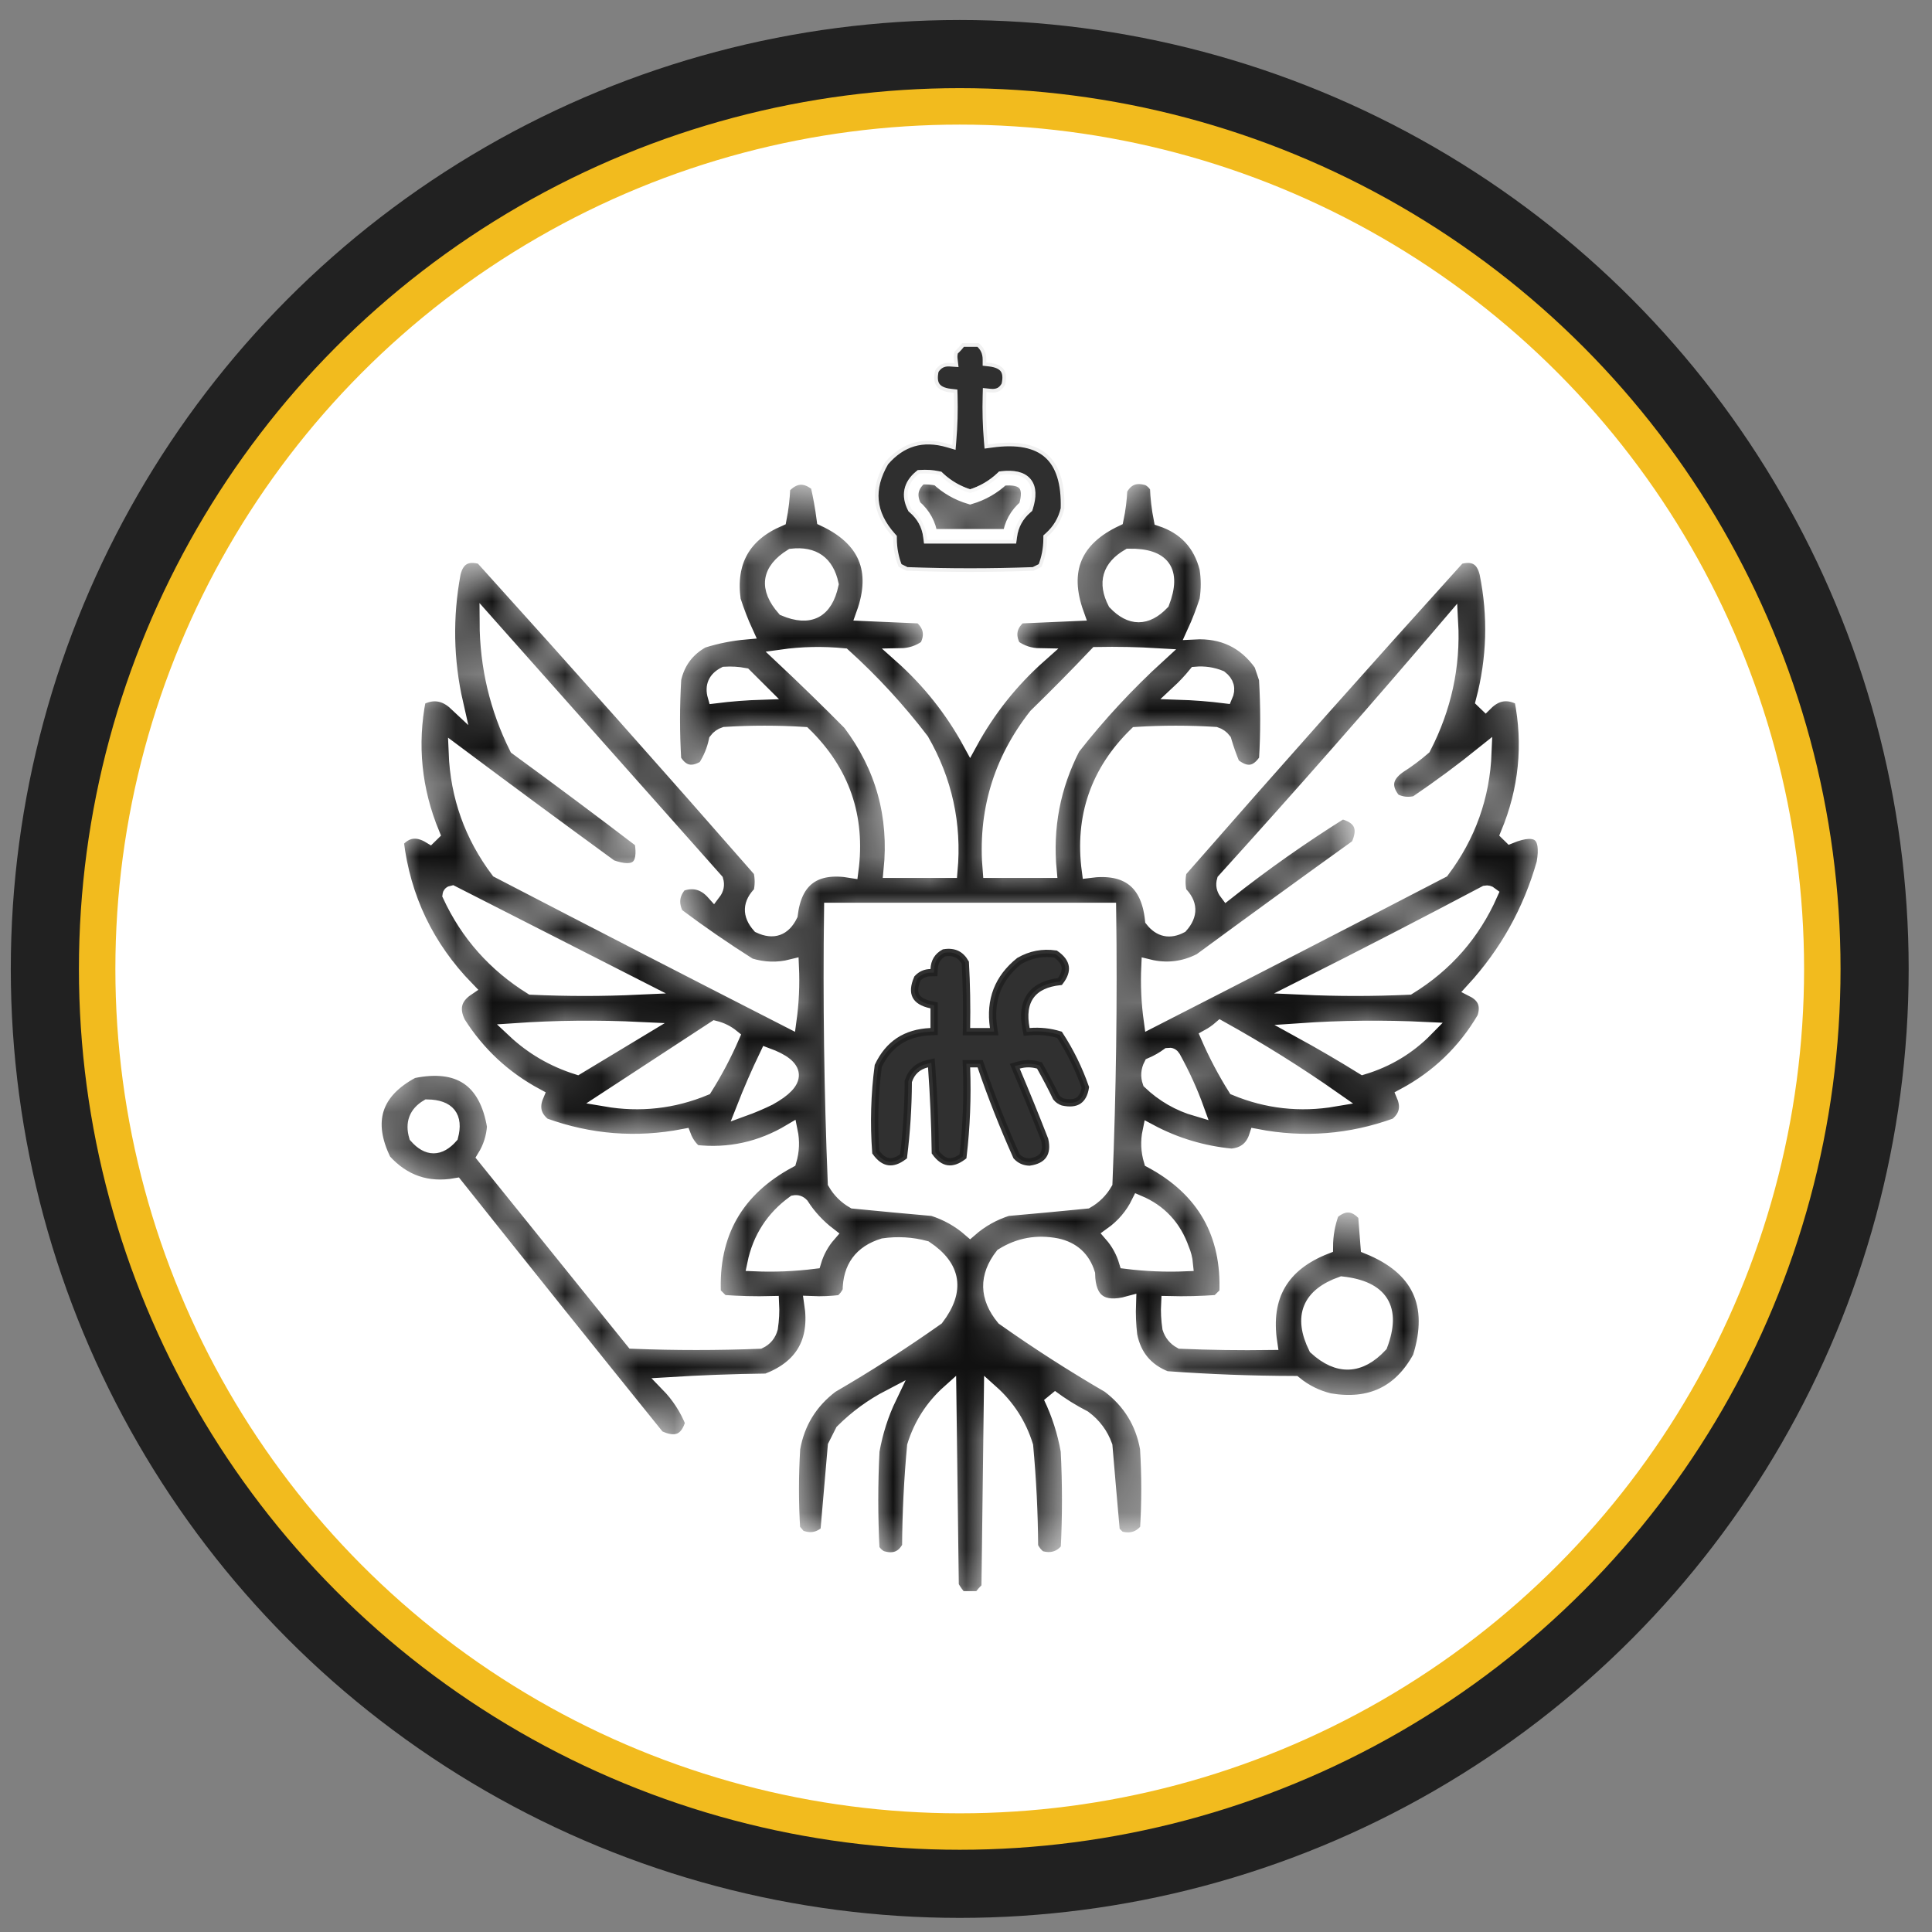
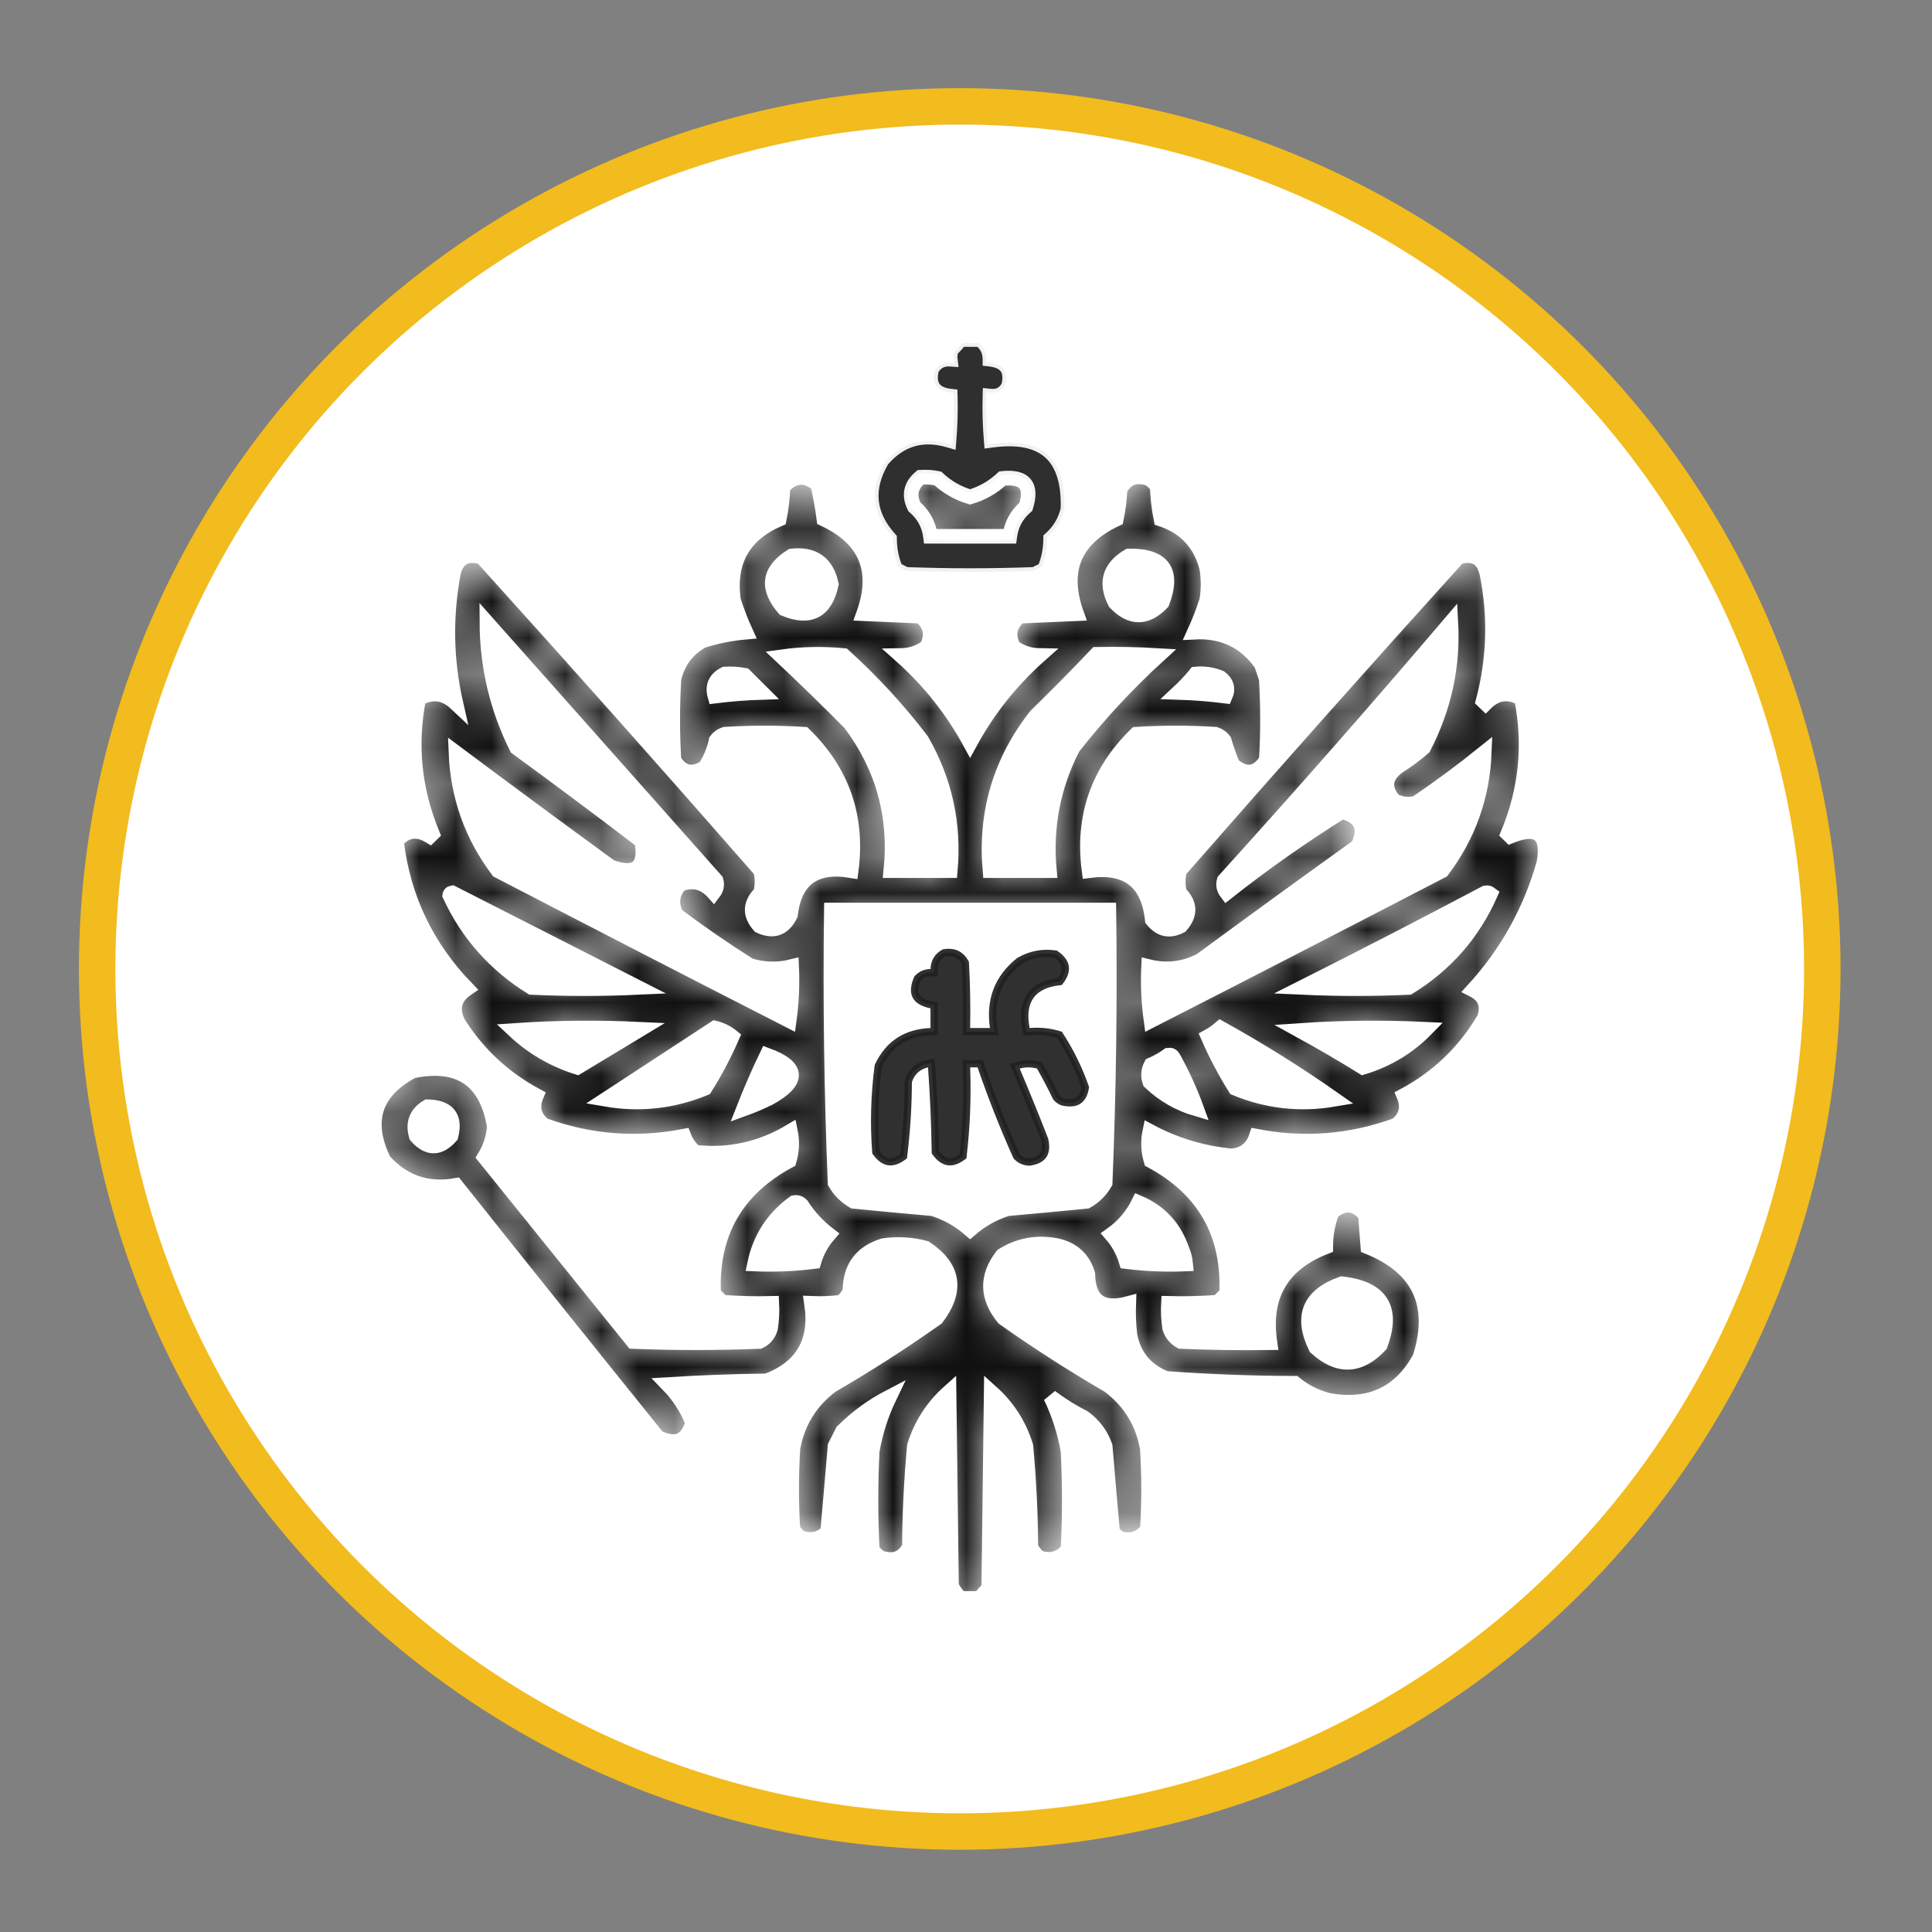
<svg xmlns="http://www.w3.org/2000/svg" width="53" height="53" viewBox="0 0 53 53" fill="none">
  <rect x="0" y="0" width="53" height="53" fill="#808080" stroke="none" />
-   <circle cx="26.328" cy="26.581" r="26.032" fill="#212121" />
  <circle cx="26.328" cy="26.581" r="23.663" fill="white" stroke="#F2BB1E" />
  <path opacity="0.932" d="M28.739 12.475C29.057 12.76 29.219 13.244 29.198 13.955C29.129 14.251 28.982 14.499 28.755 14.703L28.722 14.733L28.722 14.777C28.721 15.048 28.672 15.305 28.574 15.548L28.472 15.599L28.355 15.657C27.194 15.7 26.032 15.7 24.87 15.657L24.754 15.599L24.651 15.548C24.554 15.305 24.504 15.048 24.503 14.777L24.503 14.739L24.478 14.711C24.192 14.391 24.038 14.064 24.006 13.73C23.975 13.399 24.063 13.049 24.281 12.678C24.516 12.406 24.774 12.232 25.056 12.149C25.34 12.066 25.656 12.072 26.007 12.176L26.124 12.21L26.134 12.088C26.169 11.68 26.18 11.272 26.169 10.863L26.166 10.776L26.08 10.766C25.871 10.743 25.751 10.675 25.689 10.585C25.628 10.497 25.607 10.363 25.653 10.162C25.702 10.084 25.758 10.031 25.821 9.998C25.887 9.963 25.966 9.947 26.062 9.954L26.182 9.962L26.168 9.843C26.16 9.774 26.167 9.707 26.188 9.642C26.266 9.572 26.334 9.496 26.393 9.414H26.394H26.395H26.396H26.397H26.398H26.399H26.4H26.401H26.402H26.404H26.405H26.406H26.407H26.408H26.409H26.41H26.411H26.412H26.413H26.414H26.415H26.416H26.417H26.418H26.419H26.421H26.422H26.423H26.424H26.425H26.426H26.427H26.428H26.429H26.43H26.431H26.432H26.433H26.434H26.435H26.436H26.438H26.439H26.44H26.441H26.442H26.443H26.444H26.445H26.446H26.447H26.448H26.449H26.45H26.451H26.452H26.453H26.454H26.456H26.457H26.458H26.459H26.46H26.461H26.462H26.463H26.464H26.465H26.466H26.467H26.468H26.469H26.47H26.471H26.473H26.474H26.475H26.476H26.477H26.478H26.479H26.48H26.481H26.482H26.483H26.484H26.485H26.486H26.487H26.488H26.489H26.491H26.492H26.493H26.494H26.495H26.496H26.497H26.498H26.499H26.5H26.501H26.502H26.503H26.504H26.506H26.506H26.508H26.509H26.51H26.511H26.512H26.513H26.514H26.515H26.516H26.517H26.518H26.519H26.52H26.521H26.523H26.523H26.525H26.526H26.527H26.528H26.529H26.53H26.531H26.532H26.533H26.534H26.535H26.536H26.537H26.538H26.54H26.541H26.542H26.543H26.544H26.545H26.546H26.547H26.548H26.549H26.55H26.551H26.552H26.553H26.554H26.555H26.556H26.558H26.559H26.56H26.561H26.562H26.563H26.564H26.565H26.566H26.567H26.568H26.569H26.57H26.571H26.572H26.573H26.575H26.576H26.577H26.578H26.579H26.58H26.581H26.582H26.583H26.584H26.585H26.586H26.587H26.588H26.589H26.59H26.591H26.593H26.594H26.595H26.596H26.597H26.598H26.599H26.6H26.601H26.602H26.603H26.604H26.605H26.606H26.607H26.608H26.61H26.611H26.612H26.613H26.614H26.615H26.616H26.617H26.618H26.619H26.62H26.621H26.622H26.623H26.624H26.625H26.627H26.628H26.629H26.63H26.631H26.632H26.633H26.634H26.635H26.636H26.637H26.638H26.639H26.64H26.641H26.642H26.644H26.645H26.646H26.647H26.648H26.649H26.65H26.651H26.652H26.653H26.654H26.655H26.656H26.657H26.658H26.66H26.661H26.662H26.663H26.664H26.665H26.666H26.667H26.668H26.669H26.67H26.671H26.672H26.673H26.674H26.675H26.677H26.677H26.679H26.68H26.681H26.682H26.683H26.684H26.685H26.686H26.687H26.688H26.689H26.69H26.691H26.692H26.694H26.695H26.696H26.697H26.698H26.699H26.7H26.701H26.702H26.703H26.704H26.705H26.706H26.707H26.708H26.709H26.71H26.712H26.713H26.714H26.715H26.716H26.717H26.718H26.719H26.72H26.721H26.722H26.723H26.724H26.725H26.726H26.727H26.729H26.73H26.731H26.732H26.733H26.734H26.735H26.736H26.737H26.738H26.739H26.74H26.741H26.742H26.743H26.744H26.745H26.747H26.748H26.749H26.75H26.751H26.752H26.753H26.754H26.755H26.756H26.757H26.758H26.759H26.76H26.762H26.762H26.764H26.765H26.766H26.767H26.768H26.769H26.77H26.771H26.772H26.773H26.774H26.775H26.776H26.777H26.779H26.779H26.781H26.782H26.783H26.784H26.785H26.786H26.787H26.788H26.789H26.79H26.791H26.792H26.793H26.794H26.796H26.797H26.798H26.799H26.8H26.801H26.802H26.803H26.804H26.805H26.806H26.807H26.808H26.809H26.81H26.811H26.812H26.814H26.815H26.816H26.817H26.818H26.819H26.82H26.821H26.822H26.823H26.824H26.825H26.826H26.827H26.828H26.829H26.831H26.832H26.833H26.834H26.835H26.836H26.837H26.838H26.839H26.84H26.841H26.842H26.843H26.844H26.845H26.846H26.848H26.849H26.85H26.85C26.987 9.527 27.055 9.671 27.057 9.855L27.057 9.943L27.145 9.953C27.355 9.978 27.477 10.046 27.539 10.136C27.599 10.224 27.62 10.359 27.572 10.56C27.527 10.642 27.473 10.696 27.412 10.729C27.348 10.762 27.268 10.777 27.167 10.766L27.06 10.755L27.057 10.863C27.045 11.272 27.057 11.68 27.091 12.088L27.1 12.193L27.204 12.179C27.917 12.08 28.42 12.189 28.739 12.475ZM25.246 12.992L25.214 12.994L25.189 13.015C25.041 13.138 24.944 13.281 24.91 13.443C24.876 13.605 24.908 13.774 24.994 13.946L25.003 13.964L25.018 13.977C25.252 14.177 25.387 14.424 25.426 14.723L25.437 14.81H25.525H25.529H25.534H25.538H25.542H25.546H25.55H25.555H25.559H25.563H25.567H25.572H25.576H25.58H25.584H25.589H25.593H25.597H25.602H25.606H25.61H25.614H25.619H25.623H25.627H25.631H25.636H25.64H25.644H25.648H25.652H25.657H25.661H25.665H25.669H25.674H25.678H25.682H25.686H25.691H25.695H25.699H25.703H25.708H25.712H25.716H25.721H25.725H25.729H25.733H25.738H25.742H25.746H25.75H25.755H25.759H25.763H25.767H25.771H25.776H25.78H25.784H25.788H25.793H25.797H25.801H25.805H25.81H25.814H25.818H25.823H25.827H25.831H25.835H25.84H25.844H25.848H25.852H25.856H25.861H25.865H25.869H25.873H25.878H25.882H25.886H25.89H25.895H25.899H25.903H25.907H25.912H25.916H25.92H25.924H25.929H25.933H25.937H25.941H25.946H25.95H25.954H25.958H25.963H25.967H25.971H25.975H25.98H25.984H25.988H25.992H25.997H26.001H26.005H26.009H26.014H26.018H26.022H26.026H26.031H26.035H26.039H26.043H26.048H26.052H26.056H26.06H26.065H26.069H26.073H26.077H26.082H26.086H26.09H26.094H26.099H26.103H26.107H26.111H26.116H26.12H26.124H26.128H26.133H26.137H26.141H26.145H26.15H26.154H26.158H26.162H26.167H26.171H26.175H26.179H26.184H26.188H26.192H26.196H26.201H26.205H26.209H26.213H26.218H26.222H26.226H26.23H26.235H26.239H26.243H26.247H26.252H26.256H26.26H26.264H26.269H26.273H26.277H26.281H26.286H26.29H26.294H26.298H26.303H26.307H26.311H26.315H26.32H26.324H26.328H26.332H26.337H26.341H26.345H26.349H26.354H26.358H26.362H26.366H26.371H26.375H26.379H26.383H26.388H26.392H26.396H26.4H26.405H26.409H26.413H26.417H26.422H26.426H26.43H26.434H26.439H26.443H26.447H26.451H26.456H26.46H26.464H26.468H26.473H26.477H26.481H26.485H26.489H26.494H26.498H26.502H26.506H26.511H26.515H26.519H26.523H26.528H26.532H26.536H26.541H26.545H26.549H26.553H26.558H26.562H26.566H26.57H26.575H26.579H26.583H26.587H26.591H26.596H26.6H26.604H26.608H26.613H26.617H26.621H26.625H26.63H26.634H26.638H26.642H26.647H26.651H26.655H26.66H26.664H26.668H26.672H26.677H26.681H26.685H26.689H26.694H26.698H26.702H26.706H26.71H26.715H26.719H26.723H26.727H26.732H26.736H26.74H26.744H26.749H26.753H26.757H26.762H26.766H26.77H26.774H26.779H26.783H26.787H26.791H26.796H26.8H26.804H26.808H26.812H26.817H26.821H26.825H26.829H26.834H26.838H26.842H26.846H26.851H26.855H26.859H26.863H26.868H26.872H26.876H26.88H26.885H26.889H26.893H26.897H26.902H26.906H26.91H26.914H26.919H26.923H26.927H26.931H26.936H26.94H26.944H26.948H26.953H26.957H26.961H26.965H26.97H26.974H26.978H26.982H26.987H26.991H26.995H26.999H27.004H27.008H27.012H27.016H27.021H27.025H27.029H27.033H27.038H27.042H27.046H27.05H27.055H27.059H27.063H27.067H27.072H27.076H27.08H27.084H27.089H27.093H27.097H27.101H27.106H27.11H27.114H27.118H27.123H27.127H27.131H27.135H27.14H27.144H27.148H27.152H27.157H27.161H27.165H27.169H27.174H27.178H27.182H27.186H27.191H27.195H27.199H27.203H27.208H27.212H27.216H27.22H27.225H27.229H27.233H27.237H27.242H27.246H27.25H27.254H27.259H27.263H27.267H27.271H27.276H27.28H27.284H27.288H27.293H27.297H27.301H27.305H27.31H27.314H27.318H27.322H27.327H27.331H27.335H27.339H27.344H27.348H27.352H27.356H27.361H27.365H27.369H27.373H27.378H27.382H27.386H27.39H27.395H27.399H27.403H27.407H27.412H27.416H27.42H27.424H27.428H27.433H27.437H27.441H27.445H27.45H27.454H27.458H27.462H27.467H27.471H27.475H27.48H27.484H27.488H27.492H27.497H27.501H27.505H27.509H27.514H27.518H27.522H27.526H27.53H27.535H27.539H27.543H27.547H27.552H27.556H27.56H27.564H27.569H27.573H27.577H27.581H27.586H27.59H27.594H27.599H27.603H27.607H27.611H27.616H27.62H27.624H27.628H27.633H27.637H27.641H27.645H27.649H27.654H27.658H27.662H27.666H27.671H27.675H27.679H27.683H27.688H27.692H27.696H27.701H27.788L27.8 14.723C27.839 14.424 27.974 14.177 28.207 13.977L28.229 13.958L28.238 13.931C28.331 13.632 28.337 13.376 28.194 13.205C28.052 13.035 27.799 12.992 27.486 13.026L27.452 13.03L27.428 13.053C27.194 13.273 26.923 13.431 26.613 13.527C26.303 13.431 26.031 13.273 25.797 13.053L25.777 13.033L25.75 13.027C25.584 12.992 25.416 12.98 25.246 12.992Z" fill="#212121" stroke="white" stroke-width="0.2" />
  <g opacity="0.935">
    <mask id="path-4-inside-1_933_138" fill="white">
      <path fill-rule="evenodd" clip-rule="evenodd" d="M26.885 43.849C26.704 43.849 26.522 43.849 26.341 43.849C26.25 43.747 26.171 43.635 26.103 43.512C26.081 41.736 26.058 39.96 26.035 38.184C25.58 38.591 25.263 39.086 25.083 39.667C24.998 40.586 24.952 41.507 24.947 42.433C24.782 42.751 24.521 42.852 24.166 42.736C24.064 42.68 23.984 42.601 23.928 42.5C23.882 41.601 23.882 40.702 23.928 39.802C24.021 39.278 24.18 38.783 24.404 38.318C23.925 38.567 23.494 38.882 23.112 39.263C23.044 39.398 22.976 39.532 22.908 39.667C22.841 40.456 22.773 41.243 22.704 42.028C22.479 42.24 22.218 42.285 21.922 42.163C21.866 42.096 21.809 42.028 21.752 41.961C21.707 41.219 21.707 40.477 21.752 39.735C21.878 39.025 22.229 38.452 22.806 38.015C23.798 37.439 24.761 36.82 25.695 36.16C26.272 35.399 26.17 34.758 25.389 34.238C25.01 34.136 24.625 34.113 24.234 34.17C23.623 34.358 23.317 34.774 23.316 35.418C23.262 35.539 23.183 35.64 23.078 35.722C22.807 35.755 22.535 35.767 22.262 35.755C22.421 36.801 22.013 37.51 21.038 37.88C20.131 37.891 19.225 37.925 18.319 37.981C18.617 38.287 18.843 38.636 18.999 39.027C18.858 39.535 18.54 39.67 18.047 39.431C16.192 37.133 14.345 34.828 12.507 32.518C11.725 32.657 11.068 32.432 10.535 31.843C10.007 30.764 10.267 29.943 11.317 29.382C12.595 29.116 13.343 29.622 13.56 30.899C13.538 31.204 13.447 31.485 13.288 31.742C14.648 33.428 16.008 35.115 17.367 36.801C18.523 36.846 19.679 36.846 20.834 36.801C20.992 36.726 21.094 36.602 21.14 36.43C21.174 36.206 21.186 35.981 21.174 35.755C20.721 35.767 20.267 35.755 19.815 35.722C19.735 35.643 19.656 35.564 19.577 35.486C19.503 33.839 20.195 32.625 21.65 31.843C21.729 31.576 21.74 31.307 21.684 31.034C20.869 31.52 19.996 31.711 19.067 31.607C18.928 31.485 18.826 31.339 18.761 31.169C17.455 31.421 16.175 31.32 14.92 30.865C14.649 30.648 14.581 30.378 14.716 30.056C13.828 29.579 13.114 28.916 12.575 28.066C12.379 27.676 12.459 27.361 12.812 27.122C11.707 25.986 11.062 24.637 10.875 23.075C11.133 22.77 11.439 22.726 11.793 22.94C11.815 22.918 11.838 22.895 11.861 22.873C11.364 21.667 11.24 20.431 11.487 19.163C11.857 18.962 12.197 19.007 12.507 19.298C12.238 18.116 12.215 16.924 12.438 15.723C12.538 15.308 12.799 15.162 13.22 15.285C15.791 18.128 18.34 20.995 20.868 23.885C20.914 24.087 20.914 24.289 20.868 24.492C20.568 24.786 20.556 25.089 20.834 25.402C21.215 25.579 21.498 25.478 21.684 25.099C21.799 24.12 22.355 23.716 23.35 23.885C23.544 22.416 23.113 21.169 22.058 20.141C21.333 20.096 20.608 20.096 19.883 20.141C19.785 20.173 19.706 20.229 19.645 20.31C19.589 20.578 19.487 20.825 19.339 21.052C18.982 21.271 18.699 21.204 18.489 20.849C18.444 20.108 18.444 19.366 18.489 18.624C18.593 18.161 18.853 17.812 19.271 17.578C19.661 17.455 20.058 17.377 20.46 17.342C20.334 17.067 20.221 16.774 20.121 16.465C19.976 15.403 20.395 14.661 21.378 14.24C21.435 13.95 21.469 13.658 21.48 13.363C21.778 13.034 22.095 13.011 22.432 13.295C22.504 13.605 22.56 13.92 22.602 14.24C23.754 14.78 24.117 15.646 23.69 16.836C24.211 16.859 24.732 16.881 25.253 16.904C25.533 17.14 25.59 17.422 25.423 17.747C25.212 17.9 24.974 17.979 24.709 17.983C25.486 18.674 26.121 19.473 26.613 20.377C27.105 19.473 27.739 18.674 28.517 17.983C28.252 17.979 28.014 17.9 27.803 17.747C27.636 17.422 27.693 17.14 27.973 16.904C28.494 16.881 29.015 16.859 29.536 16.836C29.109 15.646 29.472 14.78 30.624 14.24C30.68 13.973 30.714 13.703 30.726 13.43C30.892 13.112 31.152 13.01 31.508 13.127C31.61 13.183 31.689 13.262 31.746 13.363C31.757 13.658 31.791 13.95 31.848 14.24C32.514 14.462 32.933 14.912 33.105 15.588C33.151 15.881 33.151 16.173 33.105 16.465C33.005 16.774 32.892 17.067 32.766 17.342C33.546 17.3 34.158 17.592 34.601 18.219C34.646 18.354 34.692 18.489 34.737 18.624C34.782 19.366 34.782 20.108 34.737 20.849C34.487 21.238 34.181 21.283 33.819 20.984C33.727 20.764 33.648 20.539 33.581 20.31C33.52 20.229 33.441 20.173 33.343 20.141C32.618 20.096 31.893 20.096 31.168 20.141C30.113 21.169 29.682 22.416 29.876 23.885C30.925 23.745 31.503 24.195 31.61 25.234C31.825 25.506 32.086 25.562 32.392 25.402C32.669 25.089 32.658 24.786 32.358 24.492C32.312 24.289 32.312 24.087 32.358 23.885C34.886 20.995 37.435 18.128 40.006 15.285C40.427 15.162 40.688 15.308 40.787 15.723C41.025 16.901 40.991 18.07 40.685 19.231C40.708 19.253 40.731 19.276 40.754 19.298C41.049 19.004 41.377 18.959 41.739 19.163C41.99 20.431 41.866 21.668 41.365 22.873C41.388 22.895 41.411 22.918 41.433 22.94C42.189 22.635 42.495 22.883 42.351 23.682C41.977 24.998 41.331 26.156 40.413 27.156C40.735 27.32 40.837 27.579 40.719 27.931C40.184 28.846 39.447 29.554 38.51 30.056C38.645 30.378 38.577 30.648 38.306 30.865C37.051 31.32 35.771 31.421 34.465 31.169C34.359 31.499 34.132 31.679 33.785 31.709C32.99 31.633 32.242 31.408 31.542 31.034C31.485 31.307 31.497 31.576 31.576 31.843C33.031 32.625 33.722 33.839 33.649 35.486C33.57 35.564 33.491 35.643 33.411 35.722C32.959 35.755 32.505 35.767 32.052 35.755C32.04 35.981 32.052 36.206 32.086 36.43C32.138 36.594 32.24 36.718 32.392 36.801C33.207 36.835 34.023 36.846 34.839 36.835C34.646 35.554 35.156 34.678 36.369 34.204C36.37 33.877 36.427 33.562 36.538 33.26C36.867 32.976 37.173 32.999 37.456 33.327C37.479 33.62 37.502 33.912 37.524 34.204C38.933 34.773 39.408 35.785 38.952 37.239C38.418 38.218 37.591 38.611 36.471 38.42C36.116 38.334 35.799 38.176 35.519 37.947C34.337 37.944 33.158 37.899 31.984 37.813C31.439 37.598 31.111 37.205 30.998 36.632C30.964 36.341 30.953 36.048 30.964 35.755C30.229 35.958 29.855 35.688 29.842 34.946C29.711 34.523 29.427 34.265 28.992 34.17C28.452 34.064 27.954 34.154 27.497 34.44C27.051 35.015 27.062 35.589 27.531 36.16C28.465 36.82 29.428 37.439 30.42 38.015C30.997 38.452 31.348 39.025 31.474 39.735C31.519 40.477 31.519 41.219 31.474 41.961C31.276 42.215 31.015 42.294 30.692 42.197C30.635 42.141 30.579 42.084 30.522 42.028C30.453 41.243 30.384 40.456 30.318 39.667C30.204 39.352 30.012 39.093 29.74 38.892C29.417 38.726 29.111 38.535 28.822 38.318C29.046 38.783 29.205 39.278 29.298 39.802C29.344 40.702 29.344 41.601 29.298 42.5C29.1 42.755 28.84 42.834 28.517 42.736C28.411 42.654 28.332 42.553 28.279 42.433C28.274 41.507 28.228 40.586 28.143 39.667C27.963 39.086 27.646 38.591 27.191 38.184C27.168 39.982 27.145 41.781 27.123 43.579C27.029 43.661 26.95 43.751 26.885 43.849ZM25.253 13.093C24.983 13.319 24.927 13.589 25.083 13.902C25.335 14.118 25.483 14.388 25.525 14.712C26.25 14.712 26.976 14.712 27.701 14.712C27.743 14.388 27.89 14.118 28.143 13.902C28.325 13.319 28.109 13.06 27.497 13.127C27.244 13.364 26.95 13.533 26.613 13.633C26.276 13.533 25.982 13.364 25.729 13.127C25.572 13.093 25.414 13.082 25.253 13.093ZM21.718 15.251C22.319 15.184 22.681 15.443 22.806 16.027C22.646 16.77 22.215 16.994 21.514 16.701C21.015 16.132 21.083 15.648 21.718 15.251ZM30.964 15.251C31.908 15.237 32.214 15.664 31.882 16.533C31.451 16.983 31.02 16.983 30.59 16.533C30.309 15.987 30.434 15.56 30.964 15.251ZM13.356 17.072C15.451 19.428 17.547 21.789 19.645 24.154C19.68 24.275 19.657 24.387 19.577 24.492C19.32 24.204 19.014 24.125 18.659 24.256C18.434 24.512 18.4 24.793 18.557 25.099C19.207 25.586 19.875 26.047 20.562 26.481C20.945 26.6 21.331 26.612 21.718 26.515C21.741 27.012 21.718 27.506 21.65 27.999C18.982 26.636 16.32 25.265 13.662 23.885C12.939 22.924 12.554 21.844 12.507 20.647C13.917 21.701 15.333 22.746 16.756 23.783C17.448 24.03 17.731 23.794 17.605 23.075C16.471 22.208 15.326 21.354 14.172 20.512C13.633 19.429 13.361 18.282 13.356 17.072ZM39.802 17.072C39.868 18.272 39.619 19.419 39.054 20.512C38.84 20.697 38.613 20.866 38.374 21.018C37.988 21.291 37.942 21.606 38.238 21.962C38.433 22.061 38.637 22.083 38.85 22.03C39.492 21.595 40.115 21.134 40.719 20.647C40.672 21.844 40.287 22.923 39.564 23.885C36.906 25.265 34.244 26.636 31.576 27.999C31.508 27.506 31.485 27.012 31.508 26.515C32.005 26.637 32.481 26.58 32.935 26.346C34.368 25.293 35.807 24.247 37.252 23.21C37.489 22.712 37.341 22.398 36.81 22.266C35.717 22.949 34.663 23.691 33.649 24.492C33.569 24.387 33.546 24.275 33.581 24.154C35.694 21.822 37.768 19.462 39.802 17.072ZM21.446 18.017C22.001 17.939 22.567 17.927 23.146 17.983C23.935 18.698 24.649 19.474 25.287 20.31C25.924 21.419 26.184 22.61 26.069 23.885C25.525 23.885 24.981 23.885 24.438 23.885C24.592 22.383 24.218 21.034 23.316 19.838C22.702 19.217 22.078 18.61 21.446 18.017ZM30.08 17.949C30.647 17.938 31.214 17.949 31.78 17.983C30.923 18.765 30.141 19.608 29.434 20.512C28.89 21.572 28.675 22.696 28.788 23.885C28.245 23.885 27.701 23.885 27.157 23.885C27.018 22.299 27.437 20.883 28.415 19.635C28.983 19.082 29.539 18.52 30.08 17.949ZM19.883 18.489C20.065 18.478 20.247 18.489 20.427 18.523C20.585 18.68 20.744 18.837 20.902 18.995C20.468 19.009 20.038 19.042 19.611 19.096C19.533 18.823 19.623 18.621 19.883 18.489ZM32.799 18.489C33.036 18.468 33.263 18.501 33.479 18.59C33.658 18.729 33.703 18.898 33.615 19.096C33.188 19.042 32.758 19.009 32.324 18.995C32.496 18.835 32.655 18.666 32.799 18.489ZM12.337 24.559C12.341 24.523 12.363 24.5 12.405 24.492C14.104 25.357 15.804 26.223 17.503 27.088C16.529 27.133 15.554 27.133 14.58 27.088C13.575 26.462 12.827 25.619 12.337 24.559ZM40.754 24.492C40.804 24.483 40.849 24.494 40.889 24.525C40.409 25.609 39.661 26.463 38.646 27.088C37.672 27.133 36.697 27.133 35.723 27.088C37.414 26.238 39.091 25.372 40.754 24.492ZM22.806 24.964C25.344 24.964 27.882 24.964 30.42 24.964C30.453 27.463 30.419 29.959 30.318 32.45C30.194 32.664 30.023 32.833 29.808 32.956C29.085 33.028 28.36 33.095 27.633 33.159C27.251 33.281 26.911 33.472 26.613 33.732C26.315 33.472 25.975 33.281 25.593 33.159C24.866 33.095 24.141 33.028 23.418 32.956C23.203 32.833 23.032 32.664 22.908 32.45C22.807 29.959 22.773 27.463 22.806 24.964ZM14.104 28.269C15.248 28.19 16.404 28.179 17.571 28.235C16.993 28.584 16.415 28.933 15.838 29.28C15.177 29.071 14.599 28.734 14.104 28.269ZM19.611 28.201C19.787 28.244 19.945 28.322 20.087 28.437C19.873 28.929 19.624 29.401 19.339 29.854C18.465 30.216 17.558 30.317 16.619 30.157C17.618 29.503 18.615 28.852 19.611 28.201ZM33.479 28.201C34.557 28.799 35.599 29.451 36.606 30.157C35.668 30.317 34.761 30.216 33.887 29.854C33.602 29.401 33.353 28.929 33.139 28.437C33.265 28.368 33.378 28.289 33.479 28.201ZM35.655 28.269C36.799 28.19 37.955 28.179 39.122 28.235C38.637 28.729 38.059 29.077 37.388 29.28C36.818 28.927 36.24 28.59 35.655 28.269ZM21.038 28.943C21.918 29.266 21.94 29.659 21.106 30.123C20.873 30.238 20.635 30.339 20.392 30.427C20.586 29.931 20.801 29.436 21.038 28.943ZM32.052 28.943C32.111 28.934 32.157 28.957 32.188 29.011C32.444 29.474 32.66 29.947 32.833 30.427C32.34 30.284 31.91 30.036 31.542 29.685C31.486 29.523 31.498 29.366 31.576 29.213C31.75 29.138 31.908 29.048 32.052 28.943ZM11.725 30.36C12.293 30.371 12.508 30.641 12.371 31.169C12.053 31.529 11.736 31.529 11.419 31.169C11.315 30.814 11.417 30.544 11.725 30.36ZM21.786 32.99C21.866 32.975 21.934 32.998 21.99 33.057C22.191 33.37 22.441 33.639 22.738 33.867C22.549 34.084 22.413 34.331 22.33 34.609C21.788 34.676 21.244 34.699 20.698 34.676C20.844 33.971 21.207 33.409 21.786 32.99ZM31.236 32.99C31.816 33.236 32.212 33.663 32.425 34.272C32.481 34.402 32.515 34.537 32.528 34.676C31.982 34.699 31.438 34.676 30.896 34.609C30.813 34.331 30.677 34.084 30.488 33.867C30.815 33.633 31.064 33.341 31.236 32.99ZM36.81 35.216C37.89 35.336 38.242 35.898 37.864 36.902C37.3 37.506 36.711 37.529 36.097 36.969C35.677 36.117 35.915 35.532 36.81 35.216Z" />
    </mask>
    <path fill-rule="evenodd" clip-rule="evenodd" d="M26.885 43.849C26.704 43.849 26.522 43.849 26.341 43.849C26.25 43.747 26.171 43.635 26.103 43.512C26.081 41.736 26.058 39.96 26.035 38.184C25.58 38.591 25.263 39.086 25.083 39.667C24.998 40.586 24.952 41.507 24.947 42.433C24.782 42.751 24.521 42.852 24.166 42.736C24.064 42.68 23.984 42.601 23.928 42.5C23.882 41.601 23.882 40.702 23.928 39.802C24.021 39.278 24.18 38.783 24.404 38.318C23.925 38.567 23.494 38.882 23.112 39.263C23.044 39.398 22.976 39.532 22.908 39.667C22.841 40.456 22.773 41.243 22.704 42.028C22.479 42.24 22.218 42.285 21.922 42.163C21.866 42.096 21.809 42.028 21.752 41.961C21.707 41.219 21.707 40.477 21.752 39.735C21.878 39.025 22.229 38.452 22.806 38.015C23.798 37.439 24.761 36.82 25.695 36.16C26.272 35.399 26.17 34.758 25.389 34.238C25.01 34.136 24.625 34.113 24.234 34.17C23.623 34.358 23.317 34.774 23.316 35.418C23.262 35.539 23.183 35.64 23.078 35.722C22.807 35.755 22.535 35.767 22.262 35.755C22.421 36.801 22.013 37.51 21.038 37.88C20.131 37.891 19.225 37.925 18.319 37.981C18.617 38.287 18.843 38.636 18.999 39.027C18.858 39.535 18.54 39.67 18.047 39.431C16.192 37.133 14.345 34.828 12.507 32.518C11.725 32.657 11.068 32.432 10.535 31.843C10.007 30.764 10.267 29.943 11.317 29.382C12.595 29.116 13.343 29.622 13.56 30.899C13.538 31.204 13.447 31.485 13.288 31.742C14.648 33.428 16.008 35.115 17.367 36.801C18.523 36.846 19.679 36.846 20.834 36.801C20.992 36.726 21.094 36.602 21.14 36.43C21.174 36.206 21.186 35.981 21.174 35.755C20.721 35.767 20.267 35.755 19.815 35.722C19.735 35.643 19.656 35.564 19.577 35.486C19.503 33.839 20.195 32.625 21.65 31.843C21.729 31.576 21.74 31.307 21.684 31.034C20.869 31.52 19.996 31.711 19.067 31.607C18.928 31.485 18.826 31.339 18.761 31.169C17.455 31.421 16.175 31.32 14.92 30.865C14.649 30.648 14.581 30.378 14.716 30.056C13.828 29.579 13.114 28.916 12.575 28.066C12.379 27.676 12.459 27.361 12.812 27.122C11.707 25.986 11.062 24.637 10.875 23.075C11.133 22.77 11.439 22.726 11.793 22.94C11.815 22.918 11.838 22.895 11.861 22.873C11.364 21.667 11.24 20.431 11.487 19.163C11.857 18.962 12.197 19.007 12.507 19.298C12.238 18.116 12.215 16.924 12.438 15.723C12.538 15.308 12.799 15.162 13.22 15.285C15.791 18.128 18.34 20.995 20.868 23.885C20.914 24.087 20.914 24.289 20.868 24.492C20.568 24.786 20.556 25.089 20.834 25.402C21.215 25.579 21.498 25.478 21.684 25.099C21.799 24.12 22.355 23.716 23.35 23.885C23.544 22.416 23.113 21.169 22.058 20.141C21.333 20.096 20.608 20.096 19.883 20.141C19.785 20.173 19.706 20.229 19.645 20.31C19.589 20.578 19.487 20.825 19.339 21.052C18.982 21.271 18.699 21.204 18.489 20.849C18.444 20.108 18.444 19.366 18.489 18.624C18.593 18.161 18.853 17.812 19.271 17.578C19.661 17.455 20.058 17.377 20.46 17.342C20.334 17.067 20.221 16.774 20.121 16.465C19.976 15.403 20.395 14.661 21.378 14.24C21.435 13.95 21.469 13.658 21.48 13.363C21.778 13.034 22.095 13.011 22.432 13.295C22.504 13.605 22.56 13.92 22.602 14.24C23.754 14.78 24.117 15.646 23.69 16.836C24.211 16.859 24.732 16.881 25.253 16.904C25.533 17.14 25.59 17.422 25.423 17.747C25.212 17.9 24.974 17.979 24.709 17.983C25.486 18.674 26.121 19.473 26.613 20.377C27.105 19.473 27.739 18.674 28.517 17.983C28.252 17.979 28.014 17.9 27.803 17.747C27.636 17.422 27.693 17.14 27.973 16.904C28.494 16.881 29.015 16.859 29.536 16.836C29.109 15.646 29.472 14.78 30.624 14.24C30.68 13.973 30.714 13.703 30.726 13.43C30.892 13.112 31.152 13.01 31.508 13.127C31.61 13.183 31.689 13.262 31.746 13.363C31.757 13.658 31.791 13.95 31.848 14.24C32.514 14.462 32.933 14.912 33.105 15.588C33.151 15.881 33.151 16.173 33.105 16.465C33.005 16.774 32.892 17.067 32.766 17.342C33.546 17.3 34.158 17.592 34.601 18.219C34.646 18.354 34.692 18.489 34.737 18.624C34.782 19.366 34.782 20.108 34.737 20.849C34.487 21.238 34.181 21.283 33.819 20.984C33.727 20.764 33.648 20.539 33.581 20.31C33.52 20.229 33.441 20.173 33.343 20.141C32.618 20.096 31.893 20.096 31.168 20.141C30.113 21.169 29.682 22.416 29.876 23.885C30.925 23.745 31.503 24.195 31.61 25.234C31.825 25.506 32.086 25.562 32.392 25.402C32.669 25.089 32.658 24.786 32.358 24.492C32.312 24.289 32.312 24.087 32.358 23.885C34.886 20.995 37.435 18.128 40.006 15.285C40.427 15.162 40.688 15.308 40.787 15.723C41.025 16.901 40.991 18.07 40.685 19.231C40.708 19.253 40.731 19.276 40.754 19.298C41.049 19.004 41.377 18.959 41.739 19.163C41.99 20.431 41.866 21.668 41.365 22.873C41.388 22.895 41.411 22.918 41.433 22.94C42.189 22.635 42.495 22.883 42.351 23.682C41.977 24.998 41.331 26.156 40.413 27.156C40.735 27.32 40.837 27.579 40.719 27.931C40.184 28.846 39.447 29.554 38.51 30.056C38.645 30.378 38.577 30.648 38.306 30.865C37.051 31.32 35.771 31.421 34.465 31.169C34.359 31.499 34.132 31.679 33.785 31.709C32.99 31.633 32.242 31.408 31.542 31.034C31.485 31.307 31.497 31.576 31.576 31.843C33.031 32.625 33.722 33.839 33.649 35.486C33.57 35.564 33.491 35.643 33.411 35.722C32.959 35.755 32.505 35.767 32.052 35.755C32.04 35.981 32.052 36.206 32.086 36.43C32.138 36.594 32.24 36.718 32.392 36.801C33.207 36.835 34.023 36.846 34.839 36.835C34.646 35.554 35.156 34.678 36.369 34.204C36.37 33.877 36.427 33.562 36.538 33.26C36.867 32.976 37.173 32.999 37.456 33.327C37.479 33.62 37.502 33.912 37.524 34.204C38.933 34.773 39.408 35.785 38.952 37.239C38.418 38.218 37.591 38.611 36.471 38.42C36.116 38.334 35.799 38.176 35.519 37.947C34.337 37.944 33.158 37.899 31.984 37.813C31.439 37.598 31.111 37.205 30.998 36.632C30.964 36.341 30.953 36.048 30.964 35.755C30.229 35.958 29.855 35.688 29.842 34.946C29.711 34.523 29.427 34.265 28.992 34.17C28.452 34.064 27.954 34.154 27.497 34.44C27.051 35.015 27.062 35.589 27.531 36.16C28.465 36.82 29.428 37.439 30.42 38.015C30.997 38.452 31.348 39.025 31.474 39.735C31.519 40.477 31.519 41.219 31.474 41.961C31.276 42.215 31.015 42.294 30.692 42.197C30.635 42.141 30.579 42.084 30.522 42.028C30.453 41.243 30.384 40.456 30.318 39.667C30.204 39.352 30.012 39.093 29.74 38.892C29.417 38.726 29.111 38.535 28.822 38.318C29.046 38.783 29.205 39.278 29.298 39.802C29.344 40.702 29.344 41.601 29.298 42.5C29.1 42.755 28.84 42.834 28.517 42.736C28.411 42.654 28.332 42.553 28.279 42.433C28.274 41.507 28.228 40.586 28.143 39.667C27.963 39.086 27.646 38.591 27.191 38.184C27.168 39.982 27.145 41.781 27.123 43.579C27.029 43.661 26.95 43.751 26.885 43.849ZM25.253 13.093C24.983 13.319 24.927 13.589 25.083 13.902C25.335 14.118 25.483 14.388 25.525 14.712C26.25 14.712 26.976 14.712 27.701 14.712C27.743 14.388 27.89 14.118 28.143 13.902C28.325 13.319 28.109 13.06 27.497 13.127C27.244 13.364 26.95 13.533 26.613 13.633C26.276 13.533 25.982 13.364 25.729 13.127C25.572 13.093 25.414 13.082 25.253 13.093ZM21.718 15.251C22.319 15.184 22.681 15.443 22.806 16.027C22.646 16.77 22.215 16.994 21.514 16.701C21.015 16.132 21.083 15.648 21.718 15.251ZM30.964 15.251C31.908 15.237 32.214 15.664 31.882 16.533C31.451 16.983 31.02 16.983 30.59 16.533C30.309 15.987 30.434 15.56 30.964 15.251ZM13.356 17.072C15.451 19.428 17.547 21.789 19.645 24.154C19.68 24.275 19.657 24.387 19.577 24.492C19.32 24.204 19.014 24.125 18.659 24.256C18.434 24.512 18.4 24.793 18.557 25.099C19.207 25.586 19.875 26.047 20.562 26.481C20.945 26.6 21.331 26.612 21.718 26.515C21.741 27.012 21.718 27.506 21.65 27.999C18.982 26.636 16.32 25.265 13.662 23.885C12.939 22.924 12.554 21.844 12.507 20.647C13.917 21.701 15.333 22.746 16.756 23.783C17.448 24.03 17.731 23.794 17.605 23.075C16.471 22.208 15.326 21.354 14.172 20.512C13.633 19.429 13.361 18.282 13.356 17.072ZM39.802 17.072C39.868 18.272 39.619 19.419 39.054 20.512C38.84 20.697 38.613 20.866 38.374 21.018C37.988 21.291 37.942 21.606 38.238 21.962C38.433 22.061 38.637 22.083 38.85 22.03C39.492 21.595 40.115 21.134 40.719 20.647C40.672 21.844 40.287 22.923 39.564 23.885C36.906 25.265 34.244 26.636 31.576 27.999C31.508 27.506 31.485 27.012 31.508 26.515C32.005 26.637 32.481 26.58 32.935 26.346C34.368 25.293 35.807 24.247 37.252 23.21C37.489 22.712 37.341 22.398 36.81 22.266C35.717 22.949 34.663 23.691 33.649 24.492C33.569 24.387 33.546 24.275 33.581 24.154C35.694 21.822 37.768 19.462 39.802 17.072ZM21.446 18.017C22.001 17.939 22.567 17.927 23.146 17.983C23.935 18.698 24.649 19.474 25.287 20.31C25.924 21.419 26.184 22.61 26.069 23.885C25.525 23.885 24.981 23.885 24.438 23.885C24.592 22.383 24.218 21.034 23.316 19.838C22.702 19.217 22.078 18.61 21.446 18.017ZM30.08 17.949C30.647 17.938 31.214 17.949 31.78 17.983C30.923 18.765 30.141 19.608 29.434 20.512C28.89 21.572 28.675 22.696 28.788 23.885C28.245 23.885 27.701 23.885 27.157 23.885C27.018 22.299 27.437 20.883 28.415 19.635C28.983 19.082 29.539 18.52 30.08 17.949ZM19.883 18.489C20.065 18.478 20.247 18.489 20.427 18.523C20.585 18.68 20.744 18.837 20.902 18.995C20.468 19.009 20.038 19.042 19.611 19.096C19.533 18.823 19.623 18.621 19.883 18.489ZM32.799 18.489C33.036 18.468 33.263 18.501 33.479 18.59C33.658 18.729 33.703 18.898 33.615 19.096C33.188 19.042 32.758 19.009 32.324 18.995C32.496 18.835 32.655 18.666 32.799 18.489ZM12.337 24.559C12.341 24.523 12.363 24.5 12.405 24.492C14.104 25.357 15.804 26.223 17.503 27.088C16.529 27.133 15.554 27.133 14.58 27.088C13.575 26.462 12.827 25.619 12.337 24.559ZM40.754 24.492C40.804 24.483 40.849 24.494 40.889 24.525C40.409 25.609 39.661 26.463 38.646 27.088C37.672 27.133 36.697 27.133 35.723 27.088C37.414 26.238 39.091 25.372 40.754 24.492ZM22.806 24.964C25.344 24.964 27.882 24.964 30.42 24.964C30.453 27.463 30.419 29.959 30.318 32.45C30.194 32.664 30.023 32.833 29.808 32.956C29.085 33.028 28.36 33.095 27.633 33.159C27.251 33.281 26.911 33.472 26.613 33.732C26.315 33.472 25.975 33.281 25.593 33.159C24.866 33.095 24.141 33.028 23.418 32.956C23.203 32.833 23.032 32.664 22.908 32.45C22.807 29.959 22.773 27.463 22.806 24.964ZM14.104 28.269C15.248 28.19 16.404 28.179 17.571 28.235C16.993 28.584 16.415 28.933 15.838 29.28C15.177 29.071 14.599 28.734 14.104 28.269ZM19.611 28.201C19.787 28.244 19.945 28.322 20.087 28.437C19.873 28.929 19.624 29.401 19.339 29.854C18.465 30.216 17.558 30.317 16.619 30.157C17.618 29.503 18.615 28.852 19.611 28.201ZM33.479 28.201C34.557 28.799 35.599 29.451 36.606 30.157C35.668 30.317 34.761 30.216 33.887 29.854C33.602 29.401 33.353 28.929 33.139 28.437C33.265 28.368 33.378 28.289 33.479 28.201ZM35.655 28.269C36.799 28.19 37.955 28.179 39.122 28.235C38.637 28.729 38.059 29.077 37.388 29.28C36.818 28.927 36.24 28.59 35.655 28.269ZM21.038 28.943C21.918 29.266 21.94 29.659 21.106 30.123C20.873 30.238 20.635 30.339 20.392 30.427C20.586 29.931 20.801 29.436 21.038 28.943ZM32.052 28.943C32.111 28.934 32.157 28.957 32.188 29.011C32.444 29.474 32.66 29.947 32.833 30.427C32.34 30.284 31.91 30.036 31.542 29.685C31.486 29.523 31.498 29.366 31.576 29.213C31.75 29.138 31.908 29.048 32.052 28.943ZM11.725 30.36C12.293 30.371 12.508 30.641 12.371 31.169C12.053 31.529 11.736 31.529 11.419 31.169C11.315 30.814 11.417 30.544 11.725 30.36ZM21.786 32.99C21.866 32.975 21.934 32.998 21.99 33.057C22.191 33.37 22.441 33.639 22.738 33.867C22.549 34.084 22.413 34.331 22.33 34.609C21.788 34.676 21.244 34.699 20.698 34.676C20.844 33.971 21.207 33.409 21.786 32.99ZM31.236 32.99C31.816 33.236 32.212 33.663 32.425 34.272C32.481 34.402 32.515 34.537 32.528 34.676C31.982 34.699 31.438 34.676 30.896 34.609C30.813 34.331 30.677 34.084 30.488 33.867C30.815 33.633 31.064 33.341 31.236 32.99ZM36.81 35.216C37.89 35.336 38.242 35.898 37.864 36.902C37.3 37.506 36.711 37.529 36.097 36.969C35.677 36.117 35.915 35.532 36.81 35.216Z" fill="black" stroke="white" stroke-width="0.4" mask="url(#path-4-inside-1_933_138)" />
  </g>
  <path opacity="0.927" d="M27.256 28.187C27.146 27.432 27.38 26.828 27.962 26.362C28.272 26.184 28.602 26.121 28.955 26.172C29.127 26.291 29.205 26.41 29.222 26.524C29.238 26.635 29.198 26.767 29.077 26.926C28.719 26.965 28.445 27.085 28.28 27.305C28.109 27.534 28.074 27.846 28.147 28.221L28.164 28.308L28.253 28.301C28.532 28.278 28.802 28.307 29.065 28.387C29.36 28.84 29.596 29.321 29.774 29.83C29.744 30.018 29.676 30.131 29.587 30.191C29.496 30.253 29.358 30.274 29.155 30.23C29.083 30.205 29.024 30.164 28.976 30.104C28.838 29.819 28.691 29.54 28.536 29.265L28.516 29.229L28.476 29.218C28.3 29.168 28.122 29.168 27.946 29.218L27.837 29.249L27.881 29.353C28.149 29.986 28.409 30.624 28.659 31.266C28.703 31.465 28.682 31.6 28.619 31.691C28.558 31.781 28.44 31.849 28.239 31.878C28.098 31.873 27.983 31.822 27.888 31.721C27.524 30.909 27.199 30.085 26.912 29.248L26.889 29.181H26.817H26.817H26.817H26.816H26.816H26.816H26.815H26.815H26.814H26.814H26.814H26.813H26.813H26.812H26.812H26.811H26.811H26.811H26.81H26.81H26.809H26.809H26.809H26.808H26.808H26.808H26.807H26.807H26.806H26.806H26.806H26.805H26.805H26.804H26.804H26.804H26.803H26.803H26.802H26.802H26.802H26.801H26.801H26.8H26.8H26.8H26.799H26.799H26.798H26.798H26.798H26.797H26.797H26.796H26.796H26.796H26.795H26.795H26.794H26.794H26.794H26.793H26.793H26.792H26.792H26.792H26.791H26.791H26.79H26.79H26.79H26.789H26.789H26.788H26.788H26.788H26.787H26.787H26.786H26.786H26.786H26.785H26.785H26.784H26.784H26.784H26.783H26.783H26.782H26.782H26.782H26.781H26.781H26.78H26.78H26.78H26.779H26.779H26.779H26.778H26.778H26.777H26.777H26.776H26.776H26.776H26.775H26.775H26.774H26.774H26.774H26.773H26.773H26.773H26.772H26.772H26.771H26.771H26.77H26.77H26.77H26.769H26.769H26.768H26.768H26.768H26.767H26.767H26.767H26.766H26.766H26.765H26.765H26.765H26.764H26.764H26.763H26.763H26.762H26.762H26.762H26.761H26.761H26.761H26.76H26.76H26.759H26.759H26.759H26.758H26.758H26.757H26.757H26.757H26.756H26.756H26.755H26.755H26.755H26.754H26.754H26.753H26.753H26.753H26.752H26.752H26.751H26.751H26.751H26.75H26.75H26.749H26.749H26.749H26.748H26.748H26.747H26.747H26.747H26.746H26.746H26.745H26.745H26.745H26.744H26.744H26.743H26.743H26.743H26.742H26.742H26.741H26.741H26.741H26.74H26.74H26.739H26.739H26.739H26.738H26.738H26.737H26.737H26.737H26.736H26.736H26.735H26.735H26.735H26.734H26.734H26.733H26.733H26.733H26.732H26.732H26.732H26.731H26.731H26.73H26.73H26.73H26.729H26.729H26.728H26.728H26.727H26.727H26.727H26.726H26.726H26.726H26.725H26.725H26.724H26.724H26.724H26.723H26.723H26.722H26.722H26.721H26.721H26.721H26.72H26.72H26.72H26.719H26.719H26.718H26.718H26.718H26.717H26.717H26.716H26.716H26.715H26.715H26.715H26.714H26.714H26.713H26.713H26.713H26.712H26.712H26.712H26.711H26.711H26.71H26.71H26.71H26.709H26.709H26.708H26.708H26.708H26.707H26.707H26.706H26.706H26.706H26.705H26.705H26.704H26.704H26.704H26.703H26.703H26.702H26.702H26.702H26.701H26.701H26.7H26.7H26.7H26.699H26.699H26.698H26.698H26.698H26.697H26.697H26.696H26.696H26.696H26.695H26.695H26.694H26.694H26.694H26.693H26.693H26.692H26.692H26.692H26.691H26.691H26.69H26.69H26.69H26.689H26.689H26.688H26.688H26.688H26.687H26.687H26.686H26.686H26.686H26.685H26.685H26.684H26.684H26.684H26.683H26.683H26.683H26.682H26.682H26.681H26.681H26.68H26.68H26.68H26.679H26.679H26.678H26.678H26.678H26.677H26.677H26.677H26.676H26.676H26.675H26.675H26.674H26.674H26.674H26.673H26.673H26.672H26.672H26.672H26.671H26.671H26.671H26.67H26.67H26.669H26.669H26.669H26.668H26.668H26.667H26.667H26.666H26.666H26.666H26.665H26.665H26.665H26.664H26.664H26.663H26.663H26.663H26.662H26.662H26.661H26.661H26.661H26.66H26.66H26.659H26.659H26.659H26.658H26.658H26.657H26.657H26.657H26.656H26.656H26.655H26.655H26.655H26.654H26.654H26.653H26.653H26.653H26.652H26.652H26.651H26.651H26.651H26.65H26.65H26.649H26.649H26.649H26.648H26.648H26.647H26.647H26.647H26.646H26.646H26.645H26.645H26.645H26.644H26.644H26.643H26.643H26.643H26.642H26.642H26.641H26.641H26.641H26.64H26.64H26.639H26.639H26.639H26.638H26.638H26.637H26.637H26.637H26.636H26.636H26.636H26.635H26.635H26.634H26.634H26.634H26.633H26.633H26.632H26.632H26.631H26.631H26.631H26.63H26.63H26.63H26.629H26.629H26.628H26.628H26.628H26.627H26.627H26.626H26.626H26.625H26.625H26.625H26.624H26.624H26.623H26.623H26.623H26.622H26.622H26.622H26.621H26.621H26.62H26.62H26.619H26.619H26.619H26.618H26.618H26.617H26.617H26.617H26.616H26.616H26.616H26.615H26.615H26.614H26.614H26.614H26.51L26.514 29.284C26.544 30.104 26.512 30.917 26.417 31.723C26.257 31.844 26.123 31.883 26.01 31.867C25.896 31.851 25.778 31.774 25.659 31.609C25.648 30.83 25.614 30.051 25.558 29.273L25.549 29.156L25.434 29.183C25.177 29.245 25.002 29.405 24.921 29.654L24.916 29.669L24.916 29.685C24.913 30.371 24.869 31.05 24.786 31.723C24.626 31.844 24.492 31.883 24.379 31.867C24.264 31.851 24.145 31.773 24.026 31.607C23.967 30.814 23.99 30.026 24.093 29.242C24.236 28.94 24.425 28.715 24.658 28.56C24.895 28.403 25.185 28.316 25.53 28.301L25.626 28.297V28.201V28.2V28.199V28.198V28.197V28.196V28.195V28.194V28.193V28.192V28.191V28.19V28.189V28.188V28.187V28.186V28.185V28.183V28.183V28.181V28.18V28.179V28.178V28.177V28.176V28.175V28.174V28.173V28.172V28.171V28.17V28.169V28.168V28.167V28.166V28.165V28.163V28.162V28.161V28.16V28.159V28.158V28.157V28.156V28.155V28.154V28.153V28.152V28.151V28.15V28.149V28.148V28.147V28.146V28.145V28.143V28.142V28.141V28.14V28.139V28.138V28.137V28.136V28.135V28.134V28.133V28.132V28.131V28.13V28.129V28.128V28.127V28.125V28.125V28.123V28.122V28.121V28.12V28.119V28.118V28.117V28.116V28.115V28.114V28.113V28.112V28.111V28.11V28.109V28.108V28.107V28.105V28.105V28.103V28.102V28.101V28.1V28.099V28.098V28.097V28.096V28.095V28.094V28.093V28.092V28.091V28.09V28.089V28.088V28.087V28.085V28.084V28.083V28.082V28.081V28.08V28.079V28.078V28.077V28.076V28.075V28.074V28.073V28.072V28.071V28.07V28.069V28.068V28.067V28.066V28.064V28.063V28.062V28.061V28.06V28.059V28.058V28.057V28.056V28.055V28.054V28.053V28.052V28.051V28.05V28.049V28.048V28.047V28.045V28.044V28.043V28.042V28.041V28.04V28.039V28.038V28.037V28.036V28.035V28.034V28.033V28.032V28.031V28.03V28.029V28.027V28.026V28.025V28.024V28.023V28.022V28.021V28.02V28.019V28.018V28.017V28.016V28.015V28.014V28.013V28.012V28.011V28.01V28.009V28.008V28.006V28.005V28.004V28.003V28.002V28.001V28V27.999V27.998V27.997V27.996V27.995V27.994V27.993V27.992V27.991V27.99V27.988V27.988V27.986V27.985V27.984V27.983V27.982V27.981V27.98V27.979V27.978V27.977V27.976V27.975V27.974V27.973V27.972V27.971V27.97V27.968V27.968V27.966V27.965V27.964V27.963V27.962V27.961V27.96V27.959V27.958V27.957V27.956V27.955V27.954V27.953V27.952V27.951V27.95V27.948V27.947V27.946V27.945V27.944V27.943V27.942V27.941V27.94V27.939V27.938V27.937V27.936V27.935V27.934V27.933V27.932V27.931V27.93V27.928V27.927V27.926V27.925V27.924V27.923V27.922V27.921V27.92V27.919V27.918V27.917V27.916V27.915V27.914V27.913V27.912V27.911V27.91V27.908V27.907V27.906V27.905V27.904V27.903V27.902V27.901V27.9V27.899V27.898V27.897V27.896V27.895V27.894V27.893V27.892V27.89V27.89V27.888V27.887V27.886V27.885V27.884V27.883V27.882V27.881V27.88V27.879V27.878V27.877V27.876V27.875V27.874V27.873V27.872V27.87V27.869V27.868V27.867V27.866V27.865V27.864V27.863V27.862V27.861V27.86V27.859V27.858V27.857V27.856V27.855V27.854V27.853V27.852V27.851V27.849V27.848V27.847V27.846V27.845V27.844V27.843V27.842V27.841V27.84V27.839V27.838V27.837V27.836V27.835V27.834V27.833V27.831V27.831V27.829V27.828V27.827V27.826V27.825V27.824V27.823V27.822V27.821V27.82V27.819V27.818V27.817V27.816V27.815V27.814V27.813V27.811V27.81V27.809V27.808V27.807V27.806V27.805V27.804V27.803V27.802V27.801V27.8V27.799V27.798V27.797V27.796V27.795V27.794V27.793V27.791V27.79V27.789V27.788V27.787V27.786V27.785V27.784V27.783V27.782V27.781V27.78V27.779V27.778V27.777V27.776V27.775V27.774V27.773V27.771V27.77V27.769V27.768V27.767V27.766V27.765V27.764V27.763V27.762V27.761V27.76V27.759V27.758V27.757V27.756V27.755V27.753V27.753V27.751V27.75V27.749V27.748V27.747V27.746V27.745V27.744V27.743V27.742V27.741V27.74V27.739V27.738V27.737V27.736V27.735V27.733V27.733V27.731V27.73V27.729V27.728V27.727V27.726V27.725V27.724V27.723V27.722V27.721V27.72V27.719V27.718V27.717V27.716V27.715V27.713V27.712V27.711V27.71V27.709V27.708V27.707V27.706V27.705V27.704V27.703V27.702V27.701V27.7V27.699V27.698V27.697V27.696V27.695V27.694V27.692V27.691V27.69V27.689V27.688V27.687V27.686V27.685V27.684V27.683V27.682V27.681V27.68V27.679V27.678V27.677V27.675V27.674V27.673V27.672V27.671V27.67V27.669V27.668V27.667V27.666V27.665V27.664V27.663V27.662V27.581L25.546 27.564C25.305 27.513 25.178 27.424 25.125 27.318C25.072 27.213 25.074 27.06 25.169 26.84C25.266 26.737 25.384 26.685 25.528 26.683L25.621 26.681L25.626 26.587C25.635 26.379 25.725 26.234 25.898 26.139C26.039 26.116 26.153 26.131 26.245 26.174C26.336 26.217 26.415 26.293 26.481 26.409C26.514 27.005 26.525 27.602 26.514 28.2L26.512 28.301H26.614H26.615H26.616H26.617H26.618H26.619H26.62H26.621H26.622H26.623H26.624H26.625H26.626H26.627H26.628H26.63H26.631H26.632H26.633H26.634H26.635H26.636H26.637H26.638H26.639H26.64H26.641H26.642H26.643H26.644H26.645H26.646H26.648H26.649H26.65H26.651H26.652H26.653H26.654H26.655H26.656H26.657H26.658H26.659H26.66H26.661H26.662H26.663H26.665H26.666H26.667H26.668H26.669H26.67H26.671H26.672H26.673H26.674H26.675H26.676H26.677H26.678H26.679H26.68H26.681H26.683H26.684H26.685H26.686H26.687H26.688H26.689H26.69H26.691H26.692H26.693H26.694H26.695H26.696H26.698H26.698H26.7H26.701H26.702H26.703H26.704H26.705H26.706H26.707H26.708H26.709H26.71H26.711H26.712H26.713H26.715H26.715H26.717H26.718H26.719H26.72H26.721H26.722H26.723H26.724H26.725H26.726H26.727H26.728H26.729H26.73H26.732H26.733H26.734H26.735H26.736H26.737H26.738H26.739H26.74H26.741H26.742H26.743H26.744H26.745H26.746H26.747H26.748H26.75H26.751H26.752H26.753H26.754H26.755H26.756H26.757H26.758H26.759H26.76H26.761H26.762H26.763H26.764H26.765H26.767H26.768H26.769H26.77H26.771H26.772H26.773H26.774H26.775H26.776H26.777H26.778H26.779H26.78H26.781H26.782H26.784H26.785H26.786H26.787H26.788H26.789H26.79H26.791H26.792H26.793H26.794H26.795H26.796H26.797H26.798H26.799H26.8H26.802H26.803H26.804H26.805H26.806H26.807H26.808H26.809H26.81H26.811H26.812H26.813H26.814H26.815H26.816H26.817H26.819H26.82H26.821H26.822H26.823H26.824H26.825H26.826H26.827H26.828H26.829H26.83H26.831H26.832H26.833H26.834H26.836H26.837H26.838H26.839H26.84H26.841H26.842H26.843H26.844H26.845H26.846H26.847H26.848H26.849H26.85H26.852H26.853H26.854H26.855H26.856H26.857H26.858H26.859H26.86H26.861H26.862H26.863H26.864H26.865H26.866H26.867H26.869H26.87H26.871H26.872H26.873H26.874H26.875H26.876H26.877H26.878H26.879H26.88H26.881H26.882H26.883H26.884H26.886H26.887H26.888H26.889H26.89H26.891H26.892H26.893H26.894H26.895H26.896H26.897H26.898H26.899H26.9H26.901H26.902H26.904H26.905H26.906H26.907H26.908H26.909H26.91H26.911H26.912H26.913H26.914H26.915H26.916H26.917H26.918H26.919H26.921H26.922H26.923H26.924H26.925H26.926H26.927H26.928H26.929H26.93H26.931H26.932H26.933H26.934H26.935H26.936H26.938H26.939H26.94H26.941H26.942H26.943H26.944H26.945H26.946H26.947H26.948H26.949H26.95H26.951H26.952H26.953H26.954H26.956H26.957H26.958H26.959H26.96H26.961H26.962H26.963H26.964H26.965H26.966H26.967H26.968H26.969H26.971H26.971H26.973H26.974H26.975H26.976H26.977H26.978H26.979H26.98H26.981H26.982H26.983H26.984H26.985H26.986H26.988H26.988H26.99H26.991H26.992H26.993H26.994H26.995H26.996H26.997H26.998H26.999H27H27.001H27.002H27.003H27.005H27.006H27.007H27.008H27.009H27.01H27.011H27.012H27.013H27.014H27.015H27.016H27.017H27.018H27.019H27.02H27.021H27.023H27.024H27.025H27.026H27.027H27.028H27.029H27.03H27.031H27.032H27.033H27.034H27.035H27.036H27.037H27.038H27.04H27.041H27.042H27.043H27.044H27.045H27.046H27.047H27.048H27.049H27.05H27.051H27.052H27.053H27.054H27.055H27.056H27.058H27.059H27.06H27.061H27.062H27.063H27.064H27.065H27.066H27.067H27.068H27.069H27.07H27.071H27.072H27.073H27.075H27.076H27.077H27.078H27.079H27.08H27.081H27.082H27.083H27.084H27.085H27.086H27.087H27.088H27.089H27.09H27.092H27.093H27.094H27.095H27.096H27.097H27.098H27.099H27.1H27.101H27.102H27.103H27.104H27.105H27.106H27.108H27.109H27.11H27.111H27.112H27.113H27.114H27.115H27.116H27.117H27.118H27.119H27.12H27.121H27.122H27.123H27.125H27.125H27.127H27.128H27.129H27.13H27.131H27.132H27.133H27.134H27.135H27.136H27.137H27.138H27.139H27.14H27.142H27.142H27.144H27.145H27.146H27.147H27.148H27.149H27.15H27.151H27.152H27.153H27.154H27.155H27.156H27.157H27.273L27.256 28.187Z" fill="#212121" stroke="#212121" stroke-width="0.2" />
</svg>